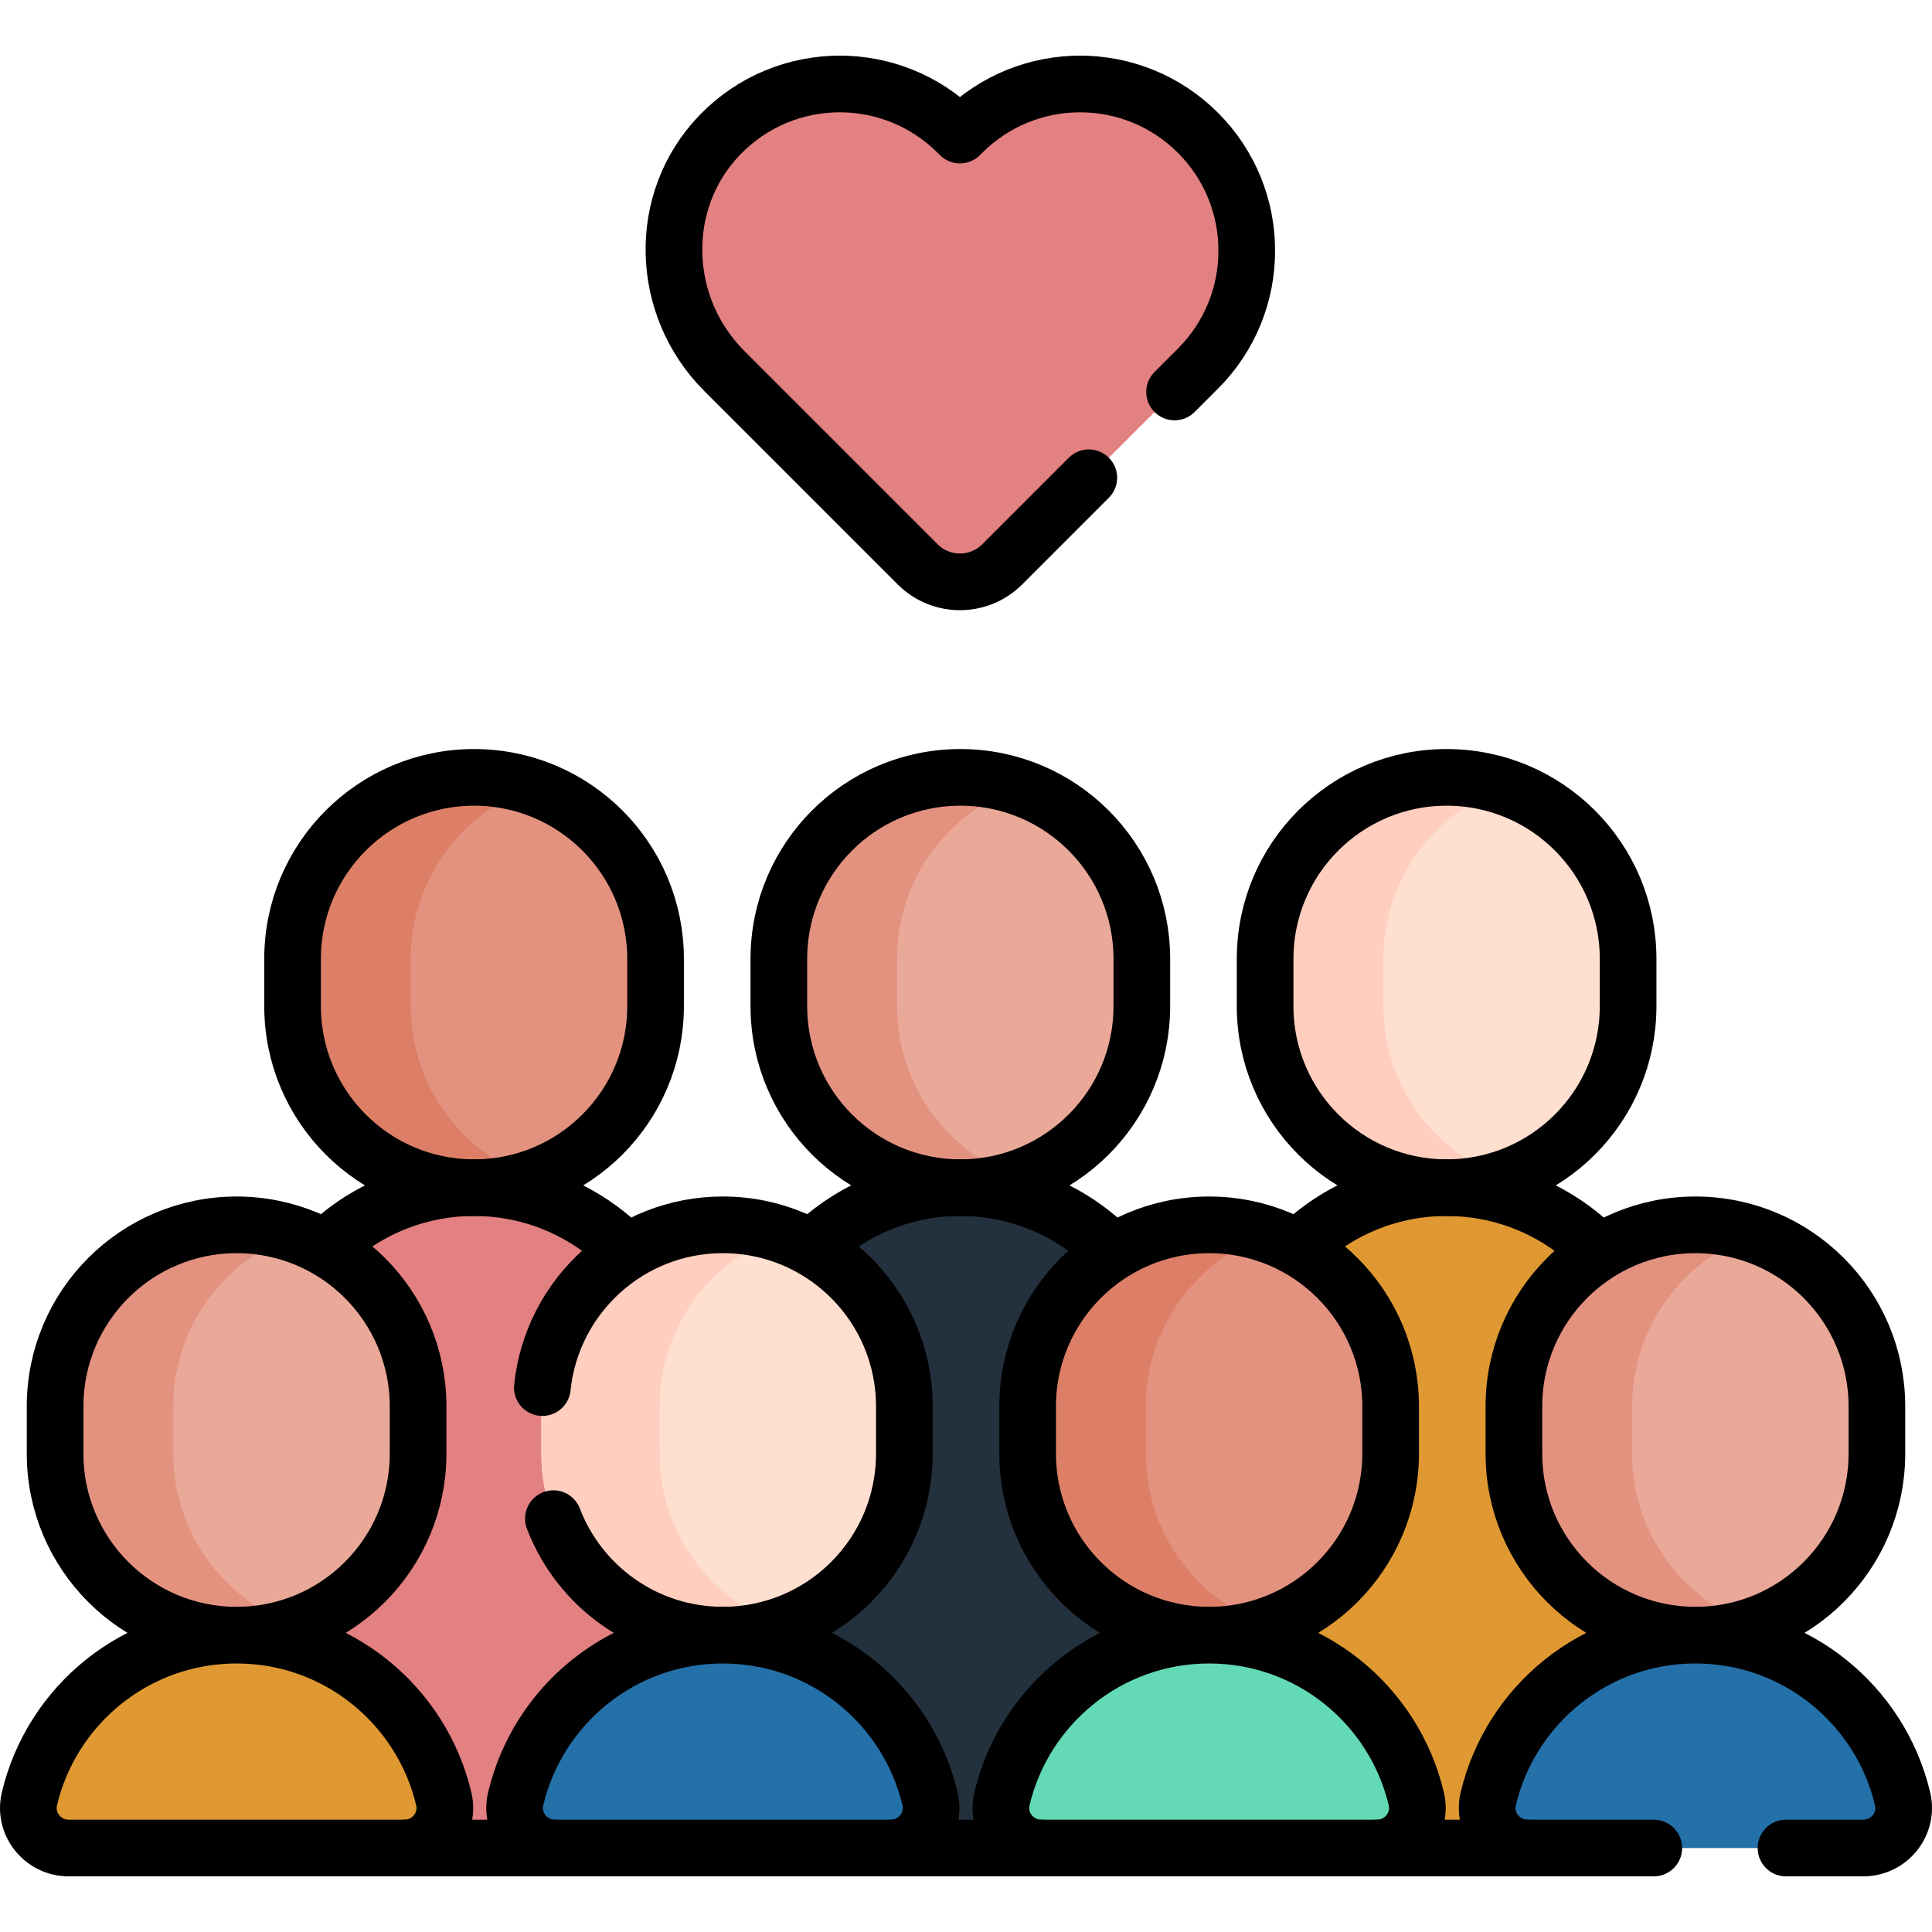
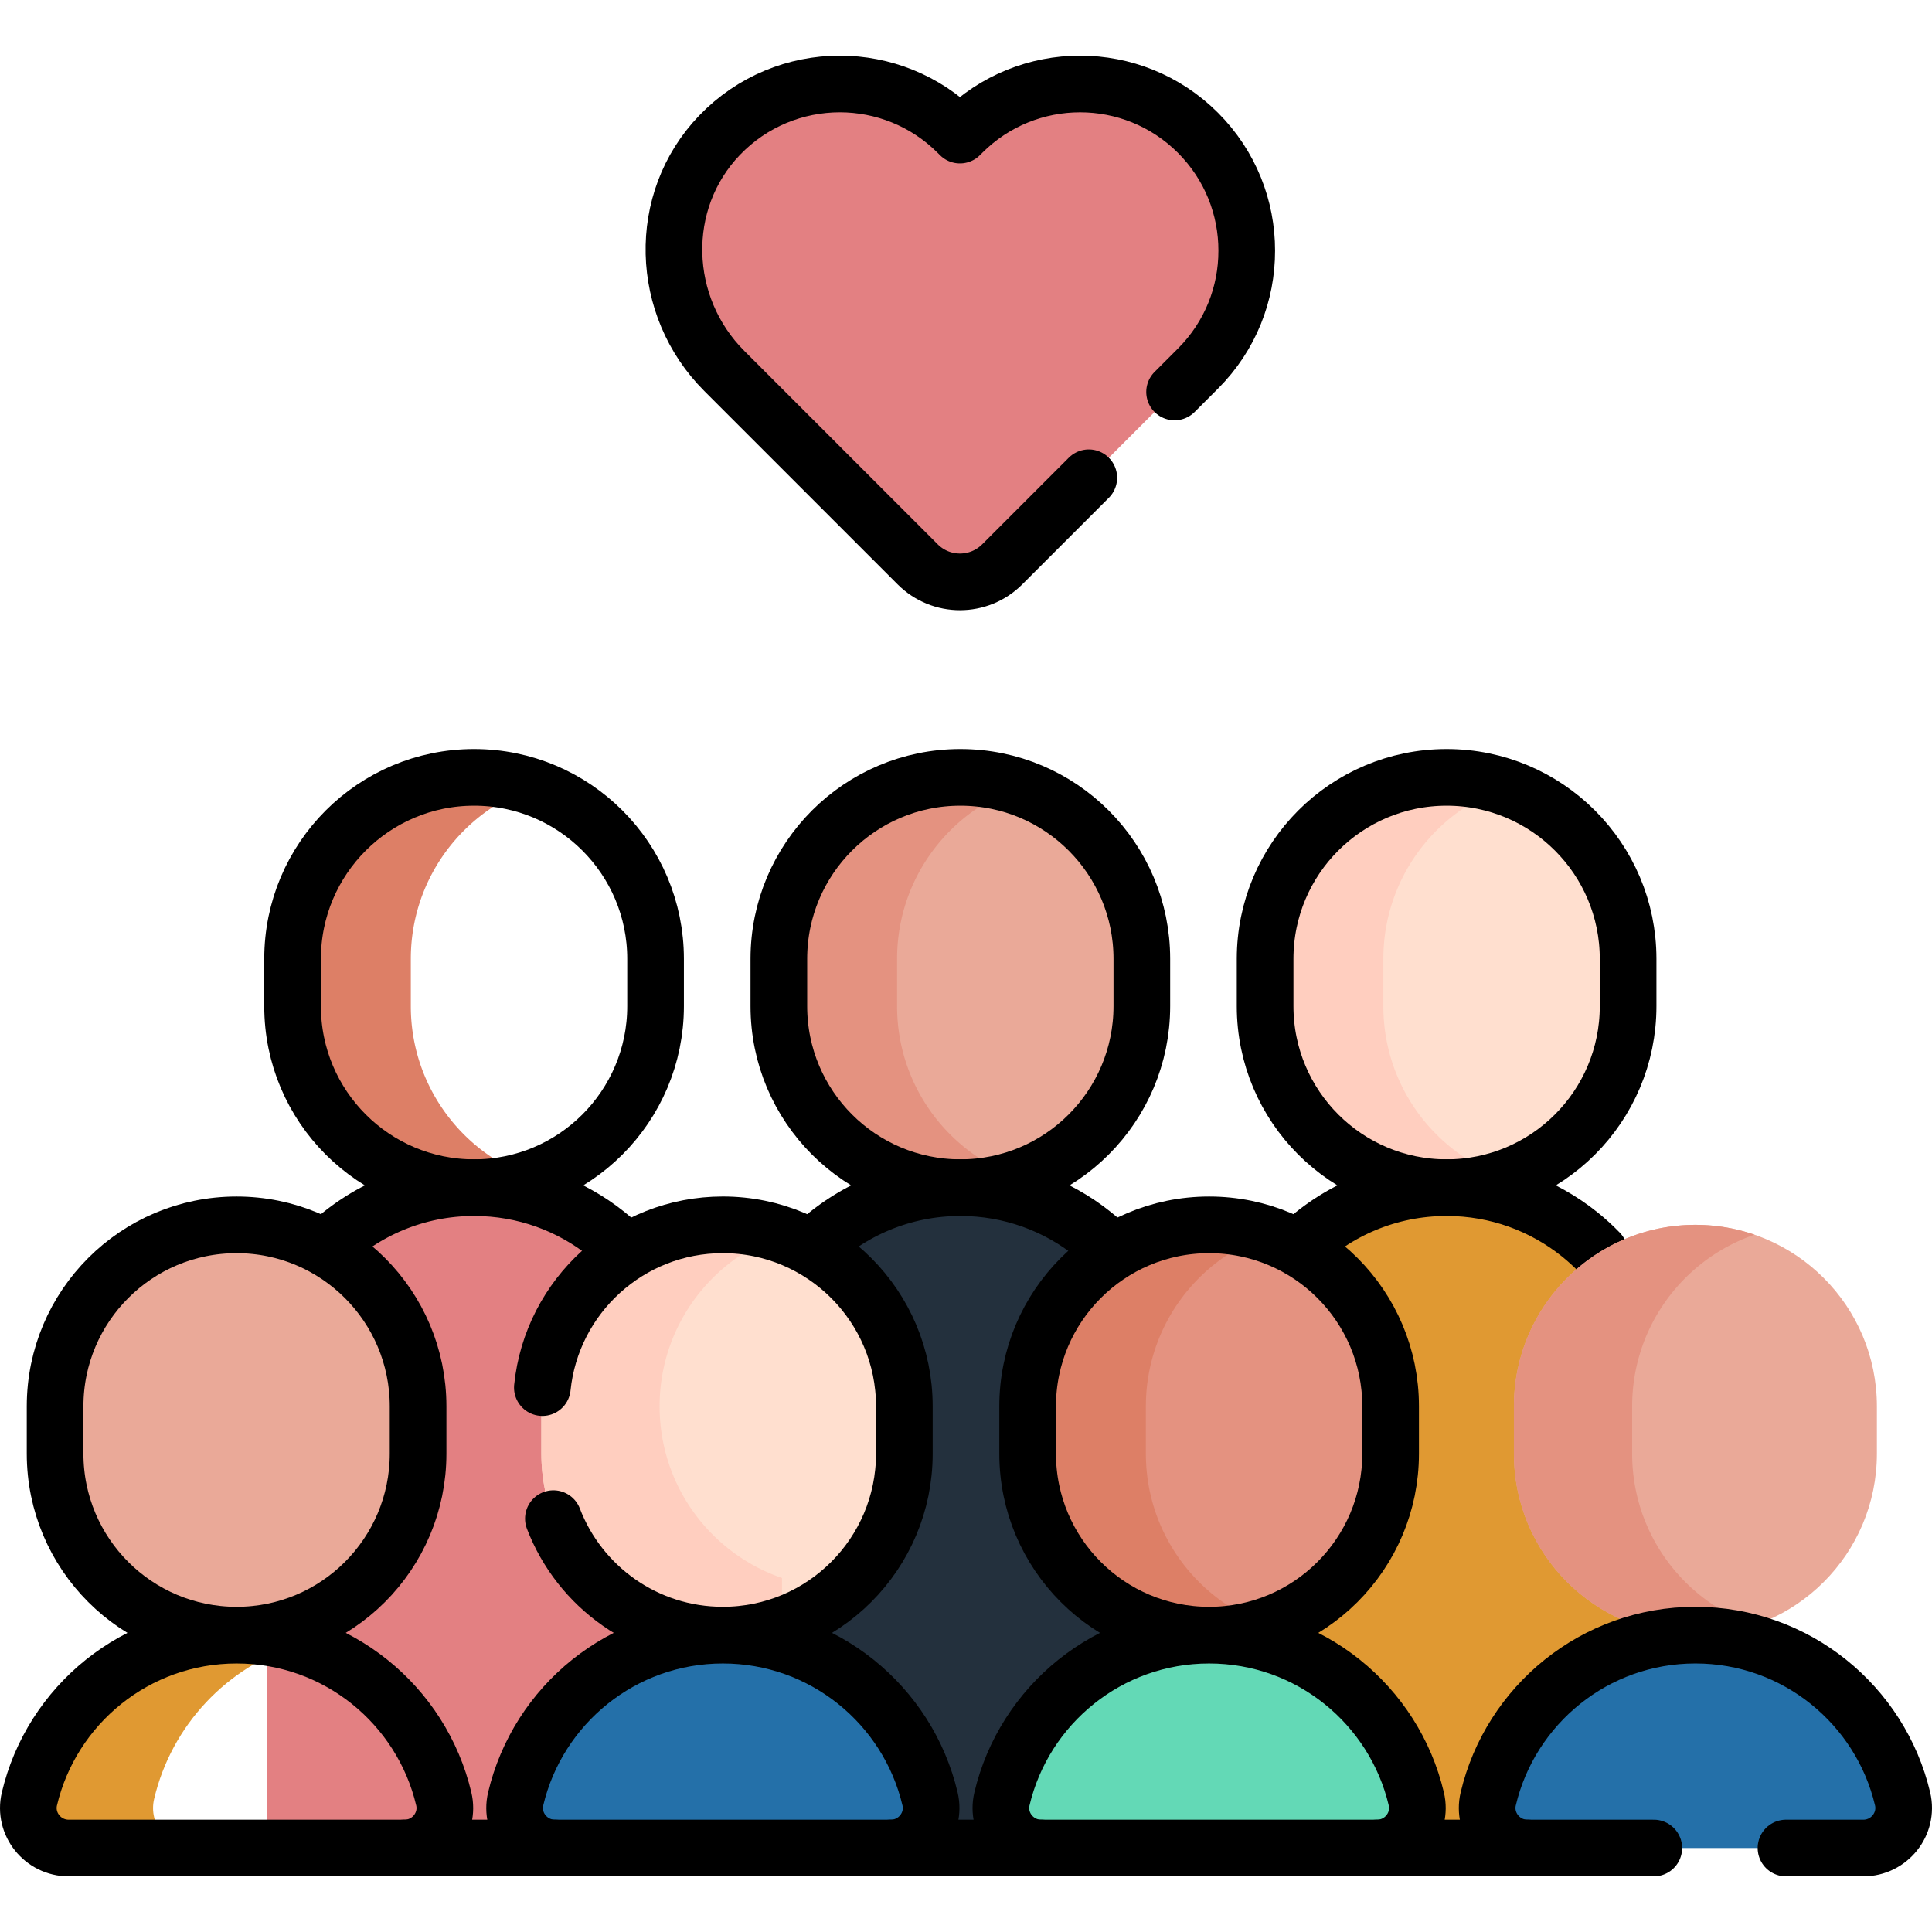
<svg xmlns="http://www.w3.org/2000/svg" version="1.1" width="512" height="512" x="0" y="0" viewBox="0 0 511.46 511.46" style="enable-background:new 0 0 512 512" xml:space="preserve" class="">
  <g>
    <path d="M199.382 357.774c5.868-24.858 28.198-43.358 54.849-43.358 26.651 0 48.981 18.5 54.849 43.358v131.457H199.382V357.774z" style="" fill="#23303d" data-original="#537983" class="" opacity="1" />
    <path d="M270.492 316.804c-22.67 6.96-38.92 28.51-38.92 53.33v119.1h-32.19v-131.46c5.87-24.86 28.2-43.36 54.85-43.36 5.65 0 11.11.83 16.26 2.39z" style="" fill="#23303d" data-original="#3e5959" class="" opacity="1" />
    <path d="M328.113 357.774c5.868-24.858 28.198-43.358 54.849-43.358 26.651 0 48.981 18.5 54.849 43.358v131.457H328.113V357.774z" style="" fill="#e09932" data-original="#ffe177" class="" opacity="1" />
    <path d="M399.223 316.804c-22.67 6.96-38.92 28.51-38.92 53.33v119.1h-32.19v-131.46c5.87-24.86 28.2-43.36 54.85-43.36 5.65 0 11.11.83 16.26 2.39z" style="" fill="#e09932" data-original="#fece85" class="" opacity="1" />
    <path d="M70.653 357.772c5.868-24.858 28.198-43.358 54.849-43.358 26.651 0 48.981 18.5 54.849 43.358v131.457H70.653V357.772z" style="" fill="#e38082" data-original="#fd8087" class="" opacity="1" />
    <path d="M141.763 316.802c-22.67 6.96-38.92 28.51-38.92 53.33v119.1h-32.19v-131.46c5.87-24.86 28.2-43.36 54.85-43.36a55.97 55.97 0 0 1 16.26 2.39z" style="" fill="#e38082" data-original="#fe646f" class="" opacity="1" />
-     <path d="M125.502 314.414c-26.536 0-48.047-21.511-48.047-48.047v-12.525c0-26.536 21.511-48.047 48.047-48.047 26.536 0 48.047 21.511 48.047 48.047v12.525c0 26.535-21.512 48.047-48.047 48.047z" style="" fill="#e49280" data-original="#e49280" class="" />
    <path d="M141.157 311.807a48.187 48.187 0 0 1-15.657 2.605c-26.533 0-48.045-21.513-48.045-48.045v-12.525c0-26.533 21.513-48.045 48.045-48.045 5.474 0 10.745.92 15.657 2.605-18.86 6.49-32.401 24.381-32.401 45.44v12.525c0 21.059 13.541 38.95 32.401 45.44z" style="" fill="#dd7f66" data-original="#dd7f66" class="" />
    <path d="M125.502 314.414h0c-26.536 0-48.047-21.511-48.047-48.047v-12.525c0-26.536 21.511-48.047 48.047-48.047h0c26.536 0 48.047 21.511 48.047 48.047v12.525c0 26.535-21.512 48.047-48.047 48.047z" style="stroke-width:15;stroke-linecap:round;stroke-linejoin:round;stroke-miterlimit:10;" fill="none" stroke="#000000" stroke-width="15" stroke-linecap="round" stroke-linejoin="round" stroke-miterlimit="10" data-original="#000000" class="" />
    <path d="M86.161 330.409c10.16-9.9 24.04-16 39.34-16 13.33 0 25.57 4.62 35.22 12.36 1.84 1.48 3.59 3.06 5.23 4.76" style="stroke-width:15;stroke-linecap:round;stroke-linejoin:round;stroke-miterlimit:10;" fill="none" stroke="#000000" stroke-width="15" stroke-linecap="round" stroke-linejoin="round" stroke-miterlimit="10" data-original="#000000" class="" />
    <path d="M254.233 314.414c-26.536 0-48.047-21.511-48.047-48.047v-12.525c0-26.536 21.511-48.047 48.047-48.047 26.536 0 48.047 21.511 48.047 48.047v12.525c-.001 26.535-21.512 48.047-48.047 48.047z" style="" fill="#eaa998" data-original="#eaa998" class="" />
    <path d="M269.888 311.807a48.187 48.187 0 0 1-15.657 2.605c-26.533 0-48.045-21.513-48.045-48.045v-12.525c0-26.533 21.513-48.045 48.045-48.045 5.474 0 10.745.92 15.657 2.605-18.86 6.49-32.401 24.381-32.401 45.44v12.525c0 21.059 13.541 38.95 32.401 45.44z" style="" fill="#e49280" data-original="#e49280" class="" />
    <path d="M254.233 314.414h0c-26.536 0-48.047-21.511-48.047-48.047v-12.525c0-26.536 21.511-48.047 48.047-48.047h0c26.536 0 48.047 21.511 48.047 48.047v12.525c-.001 26.535-21.512 48.047-48.047 48.047z" style="stroke-width:15;stroke-linecap:round;stroke-linejoin:round;stroke-miterlimit:10;" fill="none" stroke="#000000" stroke-width="15" stroke-linecap="round" stroke-linejoin="round" stroke-miterlimit="10" data-original="#000000" class="" />
    <path d="M214.901 330.419c10.15-9.91 24.03-16.01 39.33-16.01 13.32 0 25.57 4.62 35.22 12.36 1.84 1.48 3.59 3.06 5.23 4.76" style="stroke-width:15;stroke-linecap:round;stroke-linejoin:round;stroke-miterlimit:10;" fill="none" stroke="#000000" stroke-width="15" stroke-linecap="round" stroke-linejoin="round" stroke-miterlimit="10" data-original="#000000" class="" />
    <path d="M382.963 314.414c-26.536 0-48.047-21.511-48.047-48.047v-12.525c0-26.536 21.511-48.047 48.047-48.047 26.536 0 48.047 21.511 48.047 48.047v12.525c0 26.535-21.511 48.047-48.047 48.047z" style="" fill="#ffdfcf" data-original="#ffdfcf" class="" />
    <path d="M398.619 311.807a48.187 48.187 0 0 1-15.657 2.605c-26.533 0-48.045-21.513-48.045-48.045v-12.525c0-26.533 21.513-48.045 48.045-48.045 5.474 0 10.745.92 15.657 2.605-18.86 6.49-32.401 24.381-32.401 45.44v12.525c0 21.059 13.541 38.95 32.401 45.44z" style="" fill="#ffcebf" data-original="#ffcebf" class="" />
    <path d="M382.963 314.414h0c-26.536 0-48.047-21.511-48.047-48.047v-12.525c0-26.536 21.511-48.047 48.047-48.047h0c26.536 0 48.047 21.511 48.047 48.047v12.525c0 26.535-21.511 48.047-48.047 48.047z" style="stroke-width:15;stroke-linecap:round;stroke-linejoin:round;stroke-miterlimit:10;" fill="none" stroke="#000000" stroke-width="15" stroke-linecap="round" stroke-linejoin="round" stroke-miterlimit="10" data-original="#000000" class="" />
    <path d="M343.621 330.409c10.16-9.9 24.04-16 39.34-16 13.33 0 25.57 4.62 35.22 12.36 1.84 1.48 3.59 3.06 5.23 4.76" style="stroke-width:15;stroke-linecap:round;stroke-linejoin:round;stroke-miterlimit:10;" fill="none" stroke="#000000" stroke-width="15" stroke-linecap="round" stroke-linejoin="round" stroke-miterlimit="10" data-original="#000000" class="" />
    <path d="M62.633 432.874c-26.536 0-48.047-21.511-48.047-48.047v-12.525c0-26.536 21.511-48.047 48.047-48.047 26.536 0 48.047 21.511 48.047 48.047v12.525c0 26.536-21.512 48.047-48.047 48.047z" style="" fill="#eaa998" data-original="#eaa998" class="" />
-     <path d="M78.288 430.267a48.187 48.187 0 0 1-15.657 2.605c-26.533 0-48.045-21.513-48.045-48.045v-12.525c0-26.533 21.513-48.045 48.045-48.045 5.474 0 10.745.92 15.657 2.605-18.86 6.49-32.401 24.381-32.401 45.44v12.525c0 21.059 13.541 38.95 32.401 45.44z" style="" fill="#e49280" data-original="#e49280" class="" />
    <path d="M62.633 432.874h0c-26.536 0-48.047-21.511-48.047-48.047v-12.525c0-26.536 21.511-48.047 48.047-48.047h0c26.536 0 48.047 21.511 48.047 48.047v12.525c0 26.536-21.512 48.047-48.047 48.047z" style="stroke-width:15;stroke-linecap:round;stroke-linejoin:round;stroke-miterlimit:10;" fill="none" stroke="#000000" stroke-width="15" stroke-linecap="round" stroke-linejoin="round" stroke-miterlimit="10" data-original="#000000" class="" />
-     <path d="M18.182 489.229c-6.828 0-11.966-6.352-10.398-12.997 5.868-24.858 28.198-43.358 54.849-43.358 26.651 0 48.981 18.5 54.849 43.358 1.569 6.645-3.57 12.997-10.398 12.997H18.182z" style="" fill="#e09932" data-original="#ffe177" class="" opacity="1" />
    <path d="M40.806 476.226c-1.578 6.645 3.562 13.003 10.398 13.003H18.182c-6.824 0-11.963-6.358-10.398-13.003 5.868-24.859 28.194-43.36 54.846-43.36 5.749 0 11.294.861 16.517 2.462-19.003 5.808-33.74 21.393-38.341 40.898z" style="" fill="#e09932" data-original="#fece85" class="" opacity="1" />
    <path d="M18.182 489.229c-6.828 0-11.966-6.352-10.398-12.997 5.868-24.858 28.198-43.358 54.849-43.358h0c26.651 0 48.981 18.5 54.849 43.358 1.569 6.645-3.57 12.997-10.398 12.997H18.182z" style="stroke-width:15;stroke-linecap:round;stroke-linejoin:round;stroke-miterlimit:10;" fill="none" stroke="#000000" stroke-width="15" stroke-linecap="round" stroke-linejoin="round" stroke-miterlimit="10" data-original="#000000" class="" />
    <path d="M191.364 432.874c-26.536 0-48.047-21.511-48.047-48.047v-12.525c0-26.536 21.511-48.047 48.047-48.047 26.536 0 48.047 21.511 48.047 48.047v12.525c0 26.536-21.512 48.047-48.047 48.047z" style="" fill="#ffdfcf" data-original="#ffdfcf" class="" />
-     <path d="M207.019 430.267a48.187 48.187 0 0 1-15.657 2.605c-26.533 0-48.045-21.513-48.045-48.045v-12.525c0-26.533 21.513-48.045 48.045-48.045 5.474 0 10.745.92 15.657 2.605-18.86 6.49-32.401 24.381-32.401 45.44v12.525c0 21.059 13.541 38.95 32.401 45.44z" style="" fill="#ffcebf" data-original="#ffcebf" class="" />
+     <path d="M207.019 430.267a48.187 48.187 0 0 1-15.657 2.605c-26.533 0-48.045-21.513-48.045-48.045v-12.525c0-26.533 21.513-48.045 48.045-48.045 5.474 0 10.745.92 15.657 2.605-18.86 6.49-32.401 24.381-32.401 45.44c0 21.059 13.541 38.95 32.401 45.44z" style="" fill="#ffcebf" data-original="#ffcebf" class="" />
    <path d="M146.499 402.03c6.91 18.04 24.39 30.84 44.86 30.84 26.54 0 48.05-21.51 48.05-48.04V372.3c0-13.27-5.38-25.28-14.07-33.97-8.7-8.7-20.71-14.08-33.98-14.08-24.85 0-45.3 18.89-47.78 43.09" style="stroke-width:15;stroke-linecap:round;stroke-linejoin:round;stroke-miterlimit:10;" fill="none" stroke="#000000" stroke-width="15" stroke-linecap="round" stroke-linejoin="round" stroke-miterlimit="10" data-original="#000000" class="" />
    <path d="M146.912 489.229c-6.828 0-11.966-6.352-10.398-12.997 5.868-24.858 28.198-43.358 54.849-43.358 26.651 0 48.981 18.5 54.849 43.358 1.569 6.645-3.57 12.997-10.398 12.997h-88.902z" style="" fill="#2470a9" data-original="#01d0fb" class="" opacity="1" />
    <path d="M169.537 476.226c-1.578 6.645 3.562 13.003 10.398 13.003h-33.022c-6.824 0-11.963-6.358-10.398-13.003 5.868-24.859 28.194-43.36 54.846-43.36 5.749 0 11.294.861 16.517 2.462-19.003 5.808-33.74 21.393-38.341 40.898z" style="" fill="#2470a9" data-original="#01c0fa" class="" opacity="1" />
    <path d="M146.912 489.229c-6.828 0-11.966-6.352-10.398-12.997 5.868-24.858 28.198-43.358 54.849-43.358h0c26.651 0 48.981 18.5 54.849 43.358 1.569 6.645-3.57 12.997-10.398 12.997h-88.902z" style="stroke-width:15;stroke-linecap:round;stroke-linejoin:round;stroke-miterlimit:10;" fill="none" stroke="#000000" stroke-width="15" stroke-linecap="round" stroke-linejoin="round" stroke-miterlimit="10" data-original="#000000" class="" />
    <path d="M320.095 432.874c-26.536 0-48.047-21.511-48.047-48.047v-12.525c0-26.536 21.511-48.047 48.047-48.047 26.536 0 48.047 21.511 48.047 48.047v12.525c-.001 26.536-21.512 48.047-48.047 48.047z" style="" fill="#e49280" data-original="#e49280" class="" />
    <path d="M335.75 430.267a48.187 48.187 0 0 1-15.657 2.605c-26.533 0-48.045-21.513-48.045-48.045v-12.525c0-26.533 21.513-48.045 48.045-48.045 5.474 0 10.745.92 15.657 2.605-18.86 6.49-32.401 24.381-32.401 45.44v12.525c0 21.059 13.541 38.95 32.401 45.44z" style="" fill="#dd7f66" data-original="#dd7f66" class="" />
    <path d="M320.095 432.874h0c-26.536 0-48.047-21.511-48.047-48.047v-12.525c0-26.536 21.511-48.047 48.047-48.047h0c26.536 0 48.047 21.511 48.047 48.047v12.525c-.001 26.536-21.512 48.047-48.047 48.047z" style="stroke-width:15;stroke-linecap:round;stroke-linejoin:round;stroke-miterlimit:10;" fill="none" stroke="#000000" stroke-width="15" stroke-linecap="round" stroke-linejoin="round" stroke-miterlimit="10" data-original="#000000" class="" />
    <path d="M275.643 489.229c-6.828 0-11.966-6.352-10.398-12.997 5.868-24.858 28.198-43.358 54.849-43.358 26.651 0 48.981 18.5 54.849 43.358 1.569 6.645-3.57 12.997-10.398 12.997h-88.902z" style="" fill="#63d9b6" data-original="#5de1c4" class="" opacity="1" />
    <path d="M298.268 476.226c-1.578 6.645 3.562 13.003 10.398 13.003h-33.022c-6.824 0-11.964-6.358-10.398-13.003 5.868-24.859 28.194-43.36 54.846-43.36 5.749 0 11.294.861 16.517 2.462-19.004 5.808-33.74 21.393-38.341 40.898z" style="" fill="#63d9b6" data-original="#0ed2b3" class="" opacity="1" />
    <path d="M275.643 489.229c-6.828 0-11.966-6.352-10.398-12.997 5.868-24.858 28.198-43.358 54.849-43.358h0c26.651 0 48.981 18.5 54.849 43.358 1.569 6.645-3.57 12.997-10.398 12.997h-88.902z" style="stroke-width:15;stroke-linecap:round;stroke-linejoin:round;stroke-miterlimit:10;" fill="none" stroke="#000000" stroke-width="15" stroke-linecap="round" stroke-linejoin="round" stroke-miterlimit="10" data-original="#000000" class="" />
    <path d="M448.825 432.874c-26.536 0-48.047-21.511-48.047-48.047v-12.525c0-26.536 21.511-48.047 48.047-48.047 26.536 0 48.047 21.511 48.047 48.047v12.525c0 26.536-21.511 48.047-48.047 48.047z" style="" fill="#eaa998" data-original="#eaa998" class="" />
    <path d="M464.481 430.267a48.187 48.187 0 0 1-15.657 2.605c-26.533 0-48.045-21.513-48.045-48.045v-12.525c0-26.533 21.513-48.045 48.045-48.045 5.474 0 10.745.92 15.657 2.605-18.86 6.49-32.401 24.381-32.401 45.44v12.525c0 21.059 13.541 38.95 32.401 45.44z" style="" fill="#e49280" data-original="#e49280" class="" />
-     <path d="M448.825 432.874h0c-26.536 0-48.047-21.511-48.047-48.047v-12.525c0-26.536 21.511-48.047 48.047-48.047h0c26.536 0 48.047 21.511 48.047 48.047v12.525c0 26.536-21.511 48.047-48.047 48.047z" style="stroke-width:15;stroke-linecap:round;stroke-linejoin:round;stroke-miterlimit:10;" fill="none" stroke="#000000" stroke-width="15" stroke-linecap="round" stroke-linejoin="round" stroke-miterlimit="10" data-original="#000000" class="" />
    <path d="M404.374 489.229c-6.828 0-11.967-6.352-10.398-12.997 5.868-24.858 28.198-43.358 54.849-43.358 26.651 0 48.981 18.5 54.849 43.358 1.569 6.645-3.57 12.997-10.398 12.997h-88.902z" style="" fill="#2470a9" data-original="#01d0fb" class="" opacity="1" />
    <path d="M426.999 476.226c-1.578 6.645 3.562 13.003 10.398 13.003h-33.022c-6.824 0-11.964-6.358-10.398-13.003 5.868-24.859 28.194-43.36 54.846-43.36 5.749 0 11.294.861 16.517 2.462-19.004 5.808-33.74 21.393-38.341 40.898z" style="" fill="#2470a9" data-original="#01c0fa" class="" opacity="1" />
    <path d="M472.809 489.23h20.47c6.83 0 11.96-6.35 10.4-13-2.93-12.43-9.99-23.27-19.63-31-9.65-7.74-21.9-12.36-35.22-12.36-26.65 0-48.98 18.5-54.85 43.36-1.57 6.65 3.57 13 10.39 13h33.44" style="stroke-width:15;stroke-linecap:round;stroke-linejoin:round;stroke-miterlimit:10;" fill="none" stroke="#000000" stroke-width="15" stroke-linecap="round" stroke-linejoin="round" stroke-miterlimit="10" data-original="#000000" class="" />
    <path d="M330.053 66.369c.01 11.3-4.3 22.59-12.91 31.21l-51.83 51.83c-6.18 6.18-16.19 6.18-22.36 0l-51.21-51.2c-17.09-17.09-18-44.96-1.26-62.39 8.69-9.05 20.26-13.58 31.84-13.59 11.3.01 22.59 4.32 31.21 12.94l.6.59.59-.59c17.24-17.24 45.17-17.25 62.42 0 8.61 8.61 12.92 19.9 12.91 31.2z" style="" fill="#e38082" data-original="#fd8087" class="" opacity="1" />
    <path d="m242.952 149.409-51.21-51.2c-17.09-17.09-18-44.96-1.26-62.39 8.69-9.05 20.26-13.58 31.84-13.59 11.3.01 22.59 4.32 31.21 12.94l.6.59c.001 0-87.45-3.99-11.18 113.65z" style="" fill="#e38082" data-original="#fe646f" class="" opacity="1" />
    <path d="m310.949 103.77 6.19-6.19c8.62-8.62 12.93-19.91 12.91-31.21.02-11.3-4.29-22.59-12.91-31.21-17.24-17.24-45.18-17.23-62.41 0l-.6.6-.6-.6c-8.61-8.61-19.9-12.92-31.2-12.93-11.59.01-23.16 4.53-31.85 13.58-16.74 17.44-15.83 45.31 1.26 62.39l51.21 51.21c6.17 6.17 16.19 6.17 22.36 0l22.93-22.93M107.084 489.229h39.828M235.815 489.229h39.828M364.546 489.229h39.828" style="stroke-width:15;stroke-linecap:round;stroke-linejoin:round;stroke-miterlimit:10;" fill="none" stroke="#000000" stroke-width="15" stroke-linecap="round" stroke-linejoin="round" stroke-miterlimit="10" data-original="#000000" class="" />
  </g>
</svg>